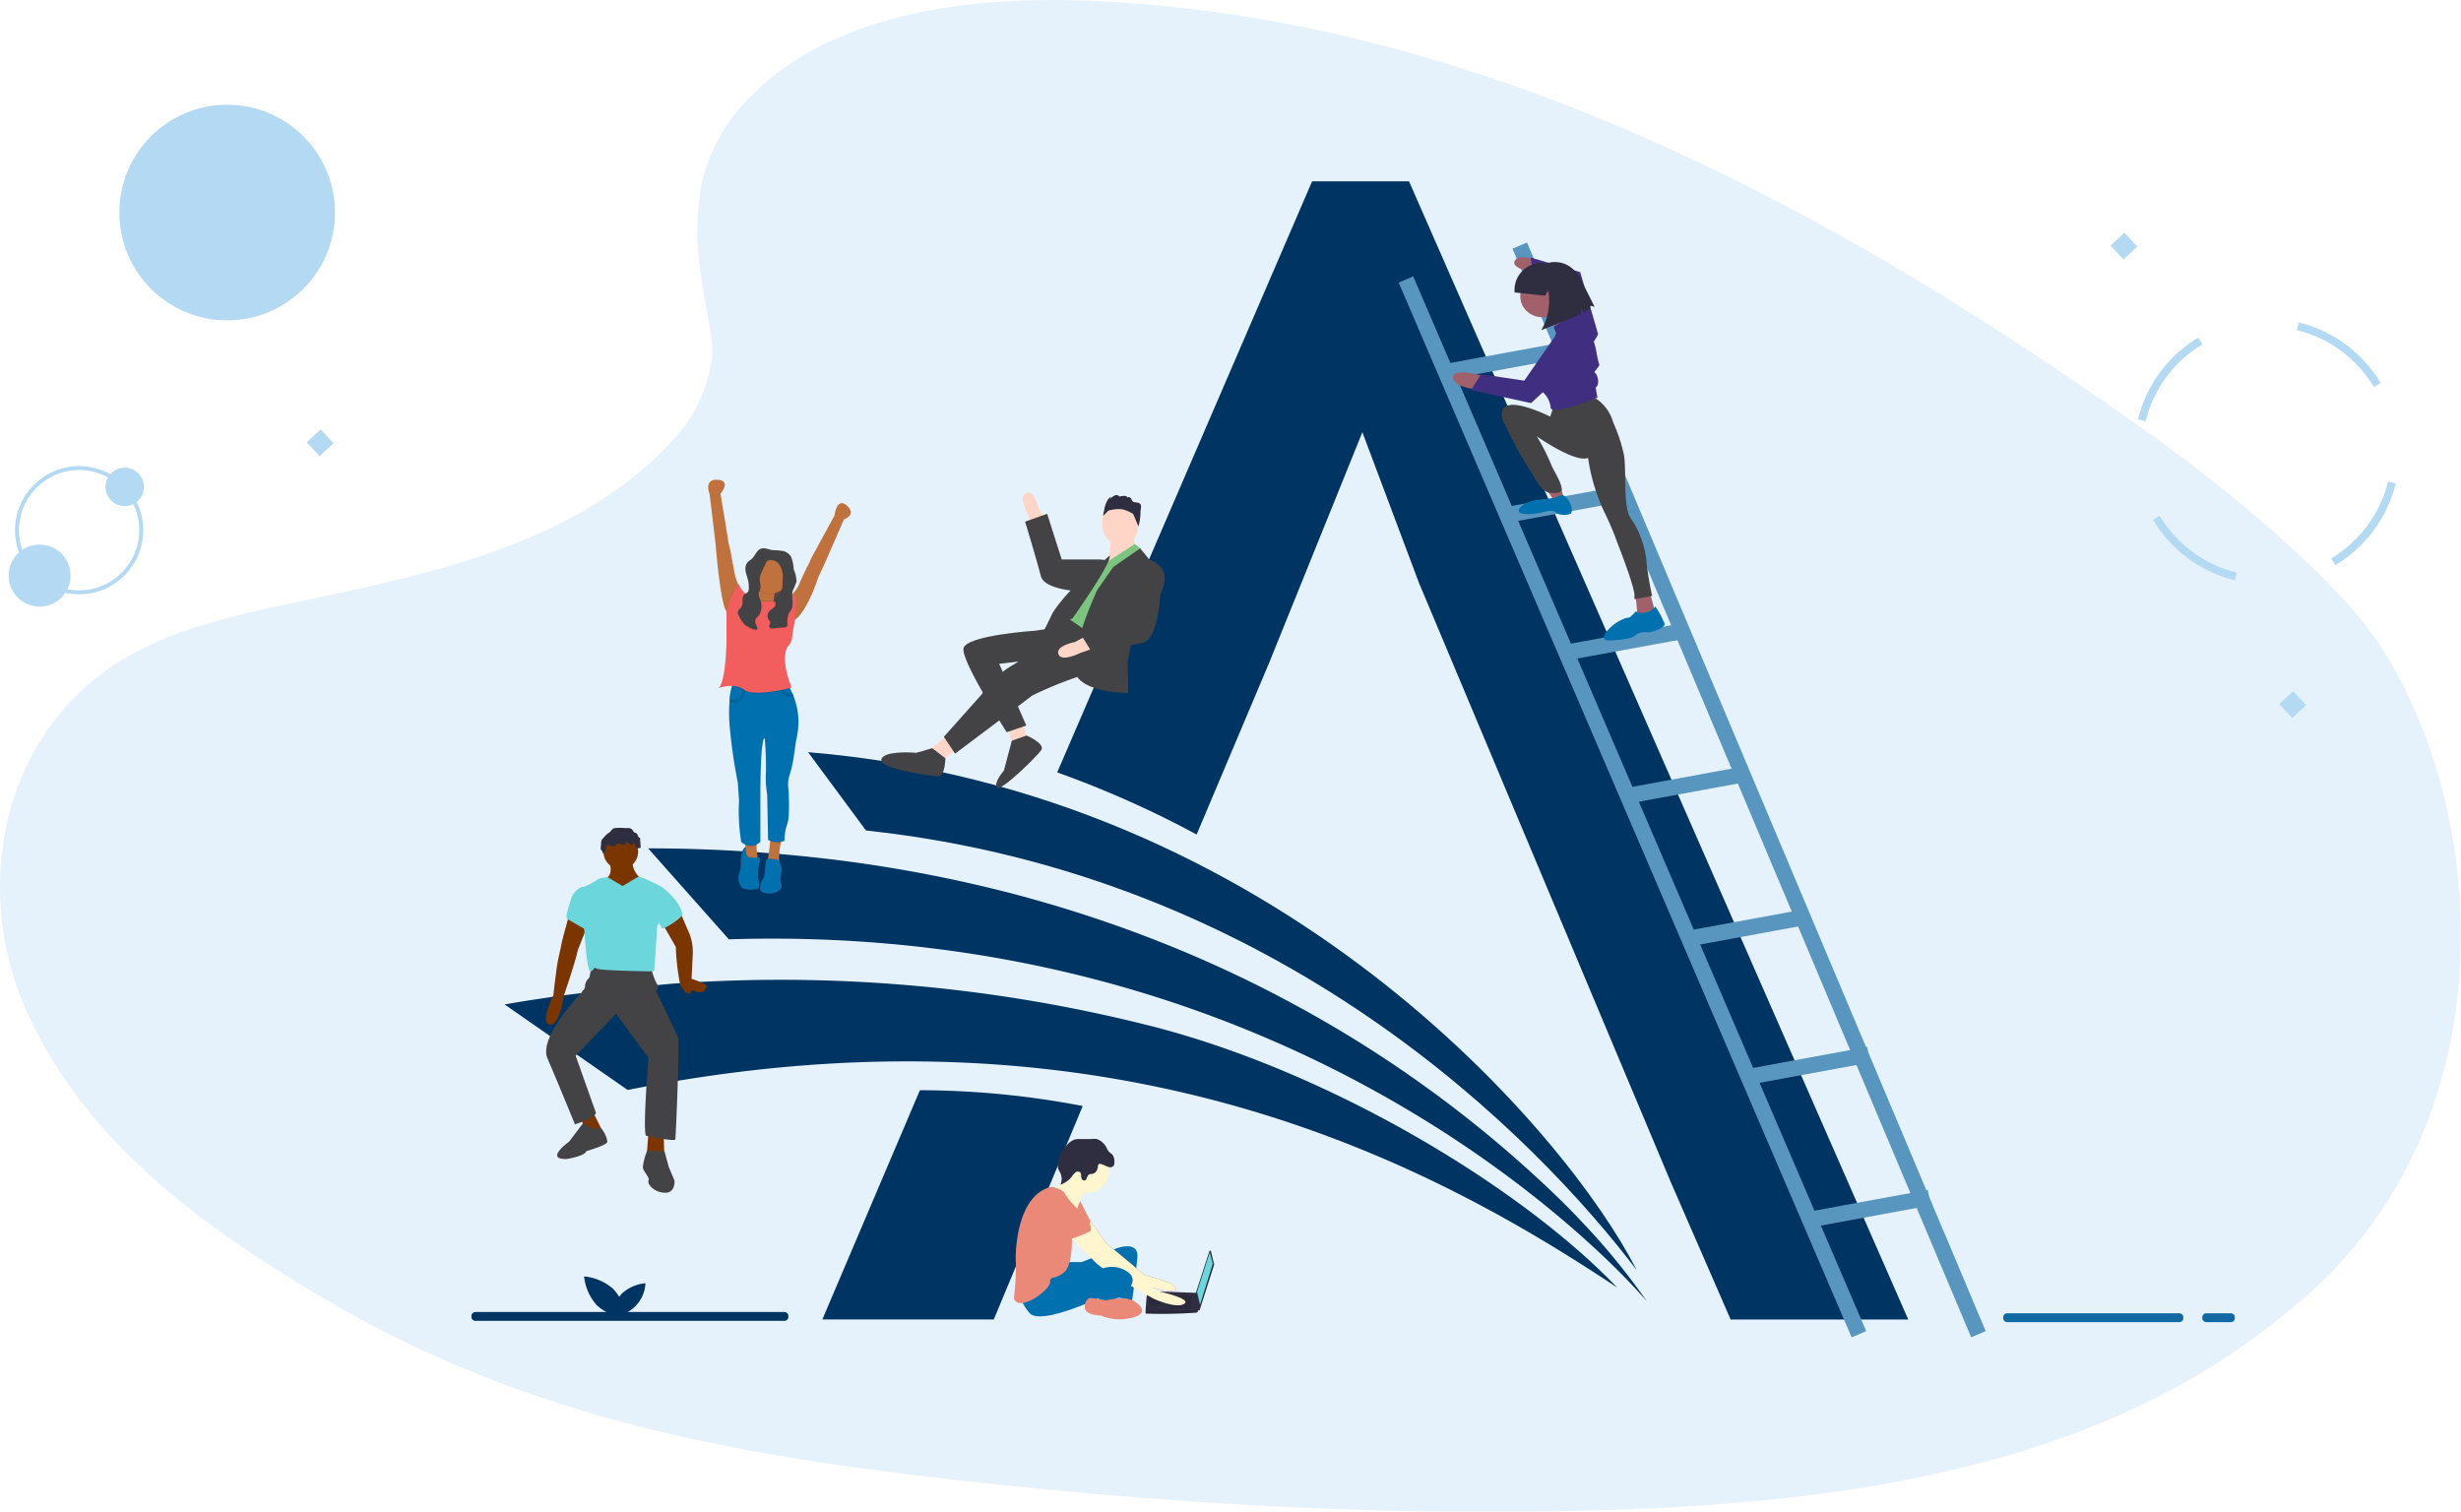
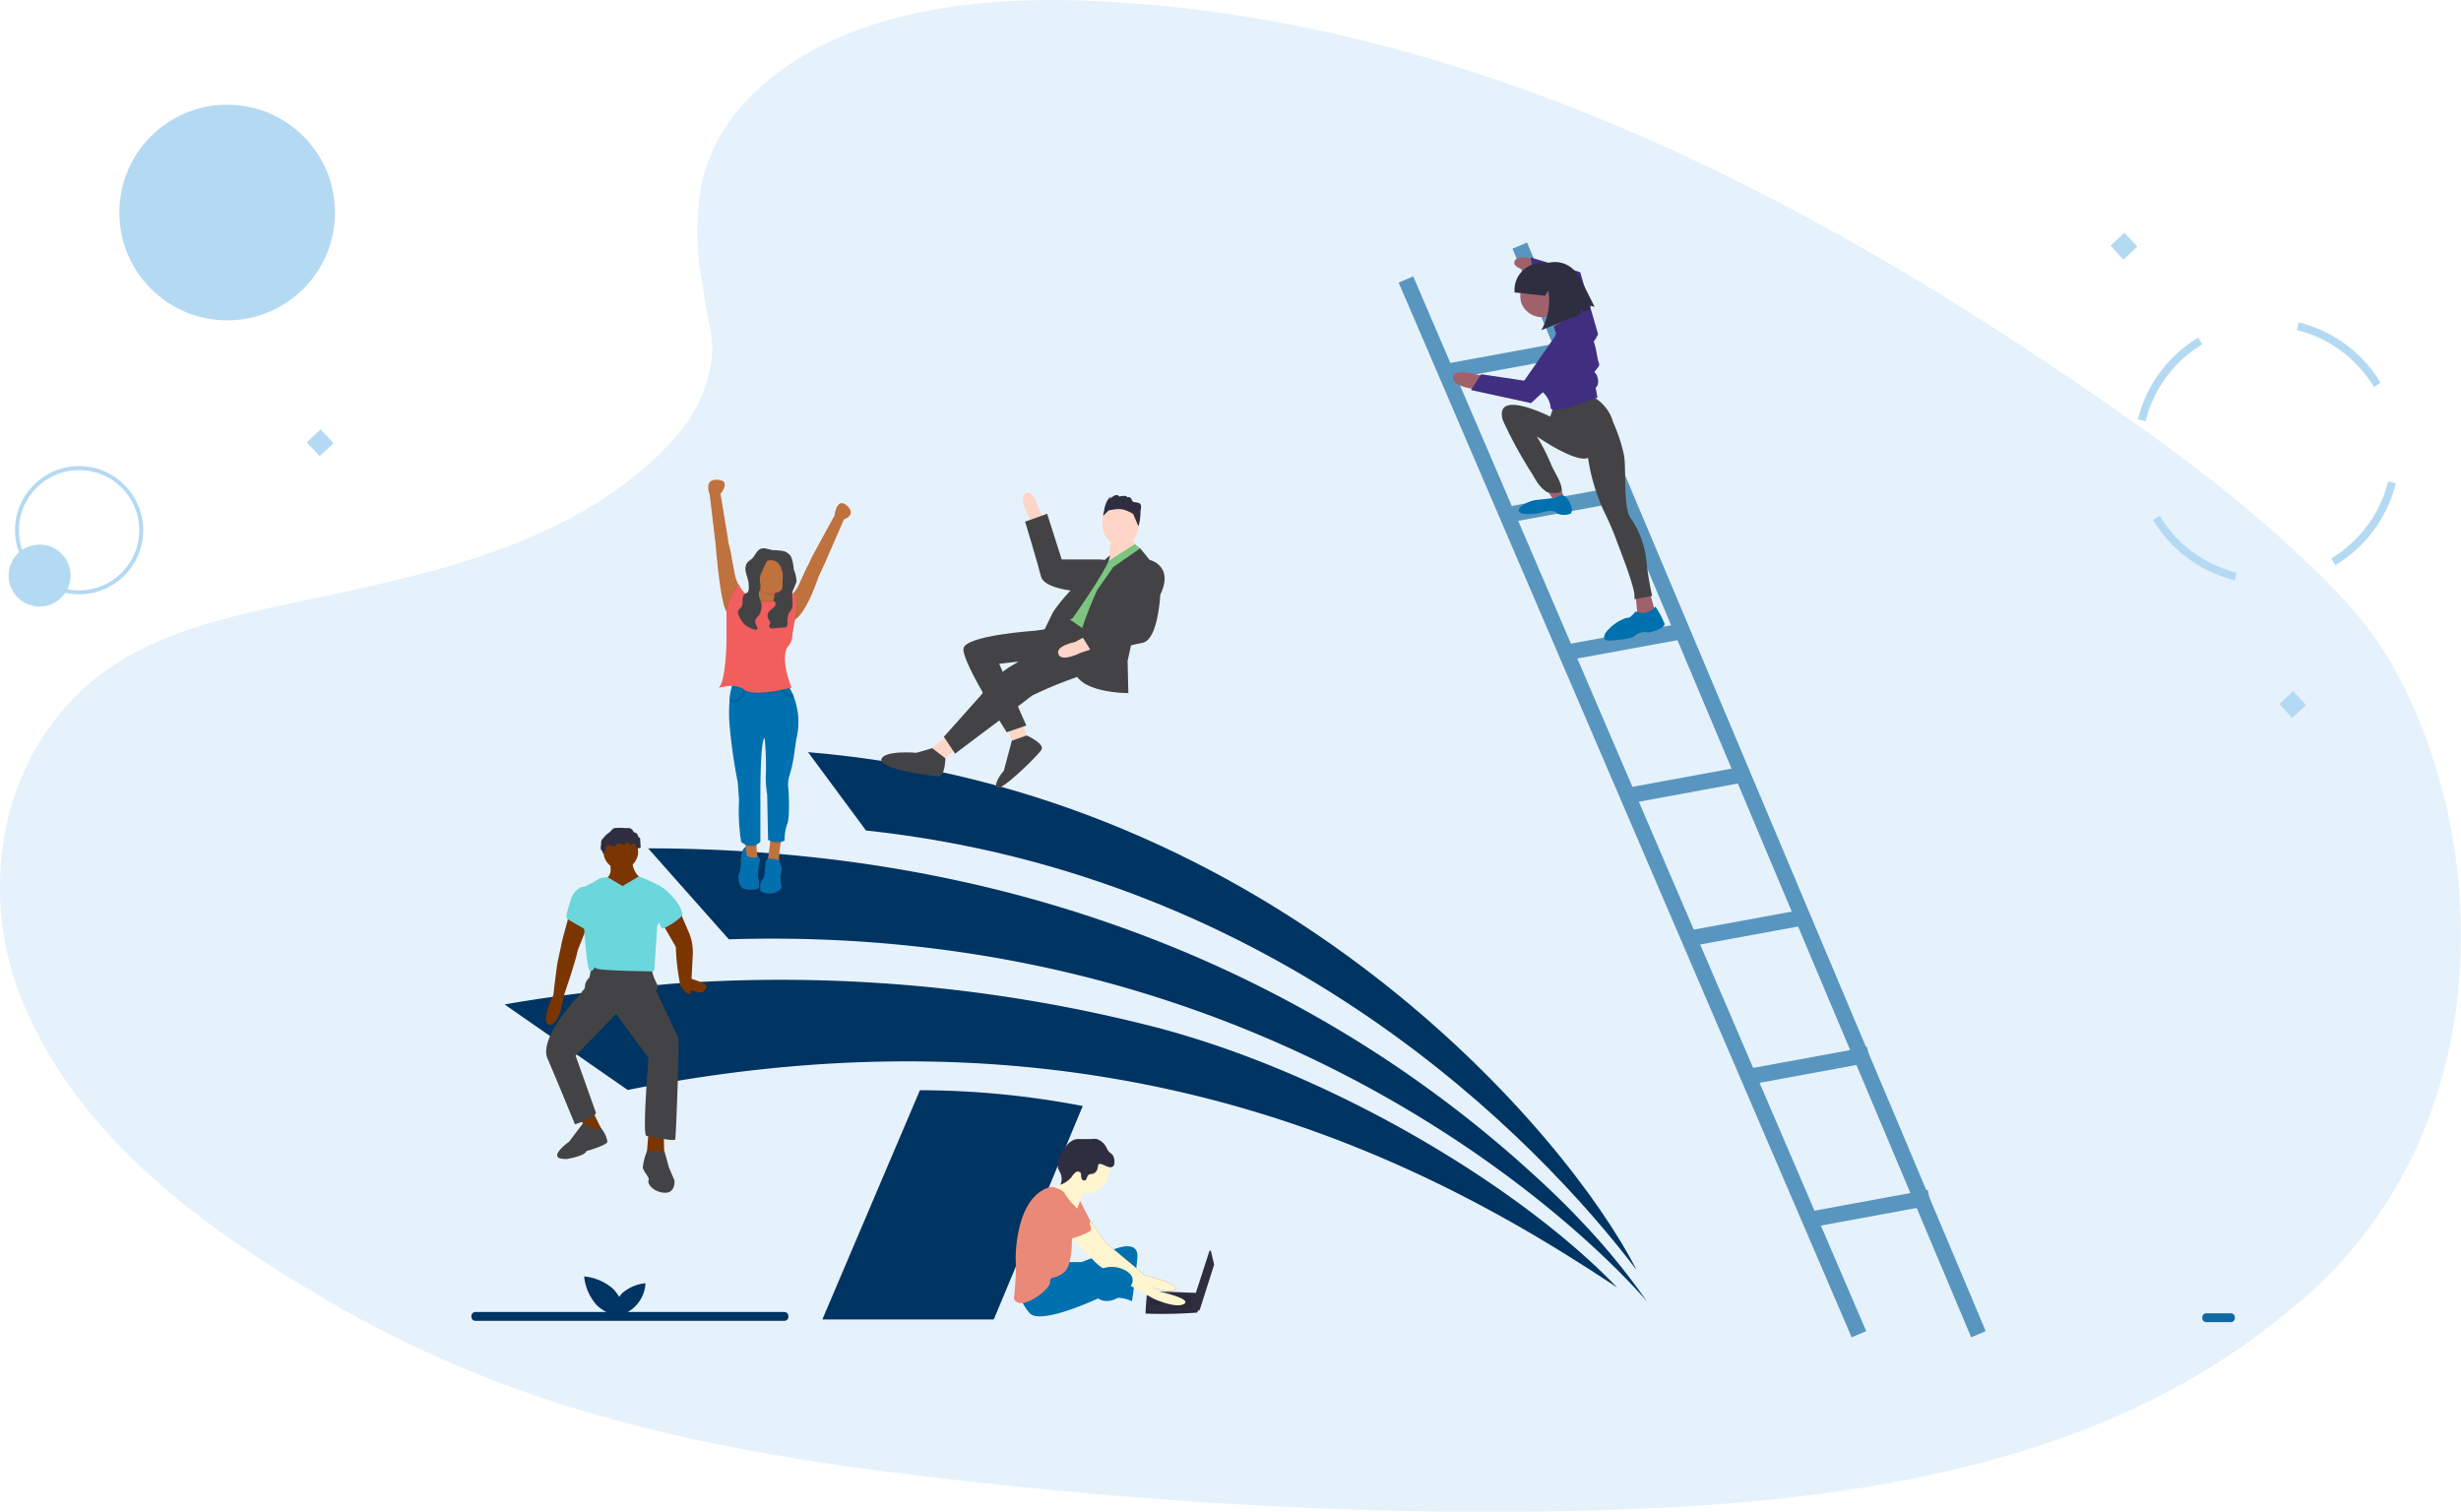
<svg xmlns="http://www.w3.org/2000/svg" viewBox="0 0 311.35 191.25">
  <defs>
    <style>.cls-1{fill:#e6f2fb;}.cls-2{fill:#b4d9f3;}.cls-3{fill:#003462;}.cls-19,.cls-4,.cls-5,.cls-6,.cls-7{fill:none;}.cls-4{stroke:#003462;}.cls-4,.cls-5{stroke-linecap:round;stroke-linejoin:round;}.cls-5{stroke:#1169a3;}.cls-6,.cls-7{stroke:#b4d9f3;}.cls-19,.cls-6,.cls-7{stroke-miterlimit:10;}.cls-6{stroke-dasharray:12.81 12.81;}.cls-7{stroke-width:0.5px;}.cls-8{fill:#ffd5c7;}.cls-9{fill:#434345;}.cls-10{fill:#7bc580;}.cls-11{fill:#2f2e41;}.cls-12{fill:#0070af;}.cls-13{fill:#a0616a;}.cls-14{fill:#fff5cf;}.cls-15{fill:#d0cde1;}.cls-16{fill:#eb8978;}.cls-17{fill:#6bd6db;}.cls-18,.cls-24{isolation:isolate;}.cls-18{opacity:0.1;}.cls-19{stroke:#5896bf;stroke-width:2px;}.cls-20{fill:#402e81;}.cls-21{fill:#7b3500;}.cls-22{fill:#3f3d56;}.cls-23{fill:#774e55;}.cls-24{opacity:0.2;}.cls-25{fill:#5c3d53;}.cls-26{fill:#bf713e;}.cls-27{fill:#f15e5d;}</style>
  </defs>
  <g id="Layer_2" data-name="Layer 2">
    <g id="Layer_1-2" data-name="Layer 1">
      <path class="cls-1" d="M291.65,164.09c-1,.85-2,1.68-3,2.48l-.53.42c-23.05,18.63-54.64,23-83.26,24s-57.55-.68-86.12-4c-27.47-3.19-52.31-8-76.53-22-16-9.27-32.17-20.78-39.41-38.39C-3.41,111.36.57,92.13,16,83.16,21.3,80.07,27.47,78.4,33.69,77l.64-.14,3.16-.67c3.67-.78,7.36-1.55,11-2.41q2.85-.66,5.66-1.42l.77-.21a92.32,92.32,0,0,0,13.24-4.64h0c.46-.2.92-.41,1.36-.63q.43-.19.87-.42a51.35,51.35,0,0,0,13.3-9.25l.88-.92.65-.73a18.51,18.51,0,0,0,4.82-10.09,13,13,0,0,0-.16-3.63c-.43-2.28-.84-4.5-1.15-6.67a34,34,0,0,1,0-11.73,22,22,0,0,1,6.1-11.09c.52-.54,1.09-1.09,1.69-1.63A36,36,0,0,1,106,4.81l1.28-.55c9.55-3.84,21-4.64,31.75-4.11a174.18,174.18,0,0,1,29.74,4.11l2.33.55a207.47,207.47,0,0,1,24.5,7.53c20.79,7.79,40.42,18.59,58.75,30.51l.55.36,2.28,1.49c1.46,1,2.92,1.94,4.36,2.92l1,.66,1.43,1,1.46,1,.19.14,1.24.85c.72.5,1.44,1,2.15,1.51l1.54,1.08.95.68,1.64,1.19.36.27.23.17,0,0c4.42,3.23,8.74,6.58,12.79,10.13l.52.46.06,0L288.45,68c5.29,4.79,10.43,9.69,13.9,15.63C315.25,105.71,316.39,142.45,291.65,164.09Z" />
      <rect class="cls-2" x="267.52" y="29.95" width="2.4" height="2.4" transform="translate(50.96 191.66) rotate(-43.01)" />
      <rect class="cls-2" x="39.31" y="54.82" width="2.4" height="2.4" transform="translate(-27.33 42.69) rotate(-43.01)" />
      <rect class="cls-2" x="288.87" y="87.96" width="2.4" height="2.4" transform="translate(17.13 221.81) rotate(-43.01)" />
      <path class="cls-3" d="M78.71,163.62a5.19,5.19,0,0,0-1.31,2.94,4.42,4.42,0,0,0,4.26-4.21A5.14,5.14,0,0,0,78.71,163.62Z" />
      <path class="cls-3" d="M75.54,165.17a6.37,6.37,0,0,1-1.64-3.68,6.44,6.44,0,0,1,3.7,1.6,6.37,6.37,0,0,1,1.64,3.68A6.42,6.42,0,0,1,75.54,165.17Z" />
      <rect class="cls-4" x="60.14" y="166.49" width="39.1" height="0.12" />
-       <rect class="cls-5" x="253.93" y="166.65" width="21.79" height="0.12" />
      <rect class="cls-5" x="279.12" y="166.65" width="3.12" height="0.12" />
-       <circle class="cls-2" cx="15.78" cy="61.6" r="2.43" />
      <circle class="cls-2" cx="5.01" cy="72.82" r="3.92" />
      <circle class="cls-6" cx="286.79" cy="57.11" r="16.31" transform="translate(162.22 321.67) rotate(-76.05)" />
      <circle class="cls-7" cx="10.01" cy="67.08" r="7.86" />
      <circle class="cls-2" cx="28.74" cy="26.89" r="13.64" />
      <path class="cls-3" d="M116.38,137.93l-12.34,29h21.69l11.25-27A109.76,109.76,0,0,0,116.38,137.93Z" />
-       <path class="cls-3" d="M160.55,83.89l11.81-29.21,7.17,19.09,0,0,31.84,75.77,7.58,17.4h22.47l-63.16-144H166L133.75,97.72a127.7,127.7,0,0,1,17.64,7.86Z" />
      <path class="cls-3" d="M102.23,95.16l7.33,9.91c52.48,5.63,84.86,39,97.5,55.61C198.32,143.5,161.74,100.12,102.23,95.16Z" />
      <path class="cls-3" d="M208.37,164.67c-3.1-3.69-43-48.13-116.16-45.83L82,107.33a194.68,194.68,0,0,1,21.71,1.22,173.72,173.72,0,0,1,23.87,4.38,164.58,164.58,0,0,1,20.64,6.82,155.78,155.78,0,0,1,17.51,8.43,150.49,150.49,0,0,1,14.46,9.2q6,4.31,11.51,9.15c3,2.65,5.94,5.37,8.64,8.28A84.94,84.94,0,0,1,208.37,164.67Z" />
      <path class="cls-3" d="M204.6,162.9c-22.9-15.24-63.19-37.38-125.19-25L63.84,127.08c7.3-1.29,14.36-2,21.14-2.62a190.67,190.67,0,0,1,59.8,5.14C167.65,135.21,192.25,150,204.6,162.9Z" />
      <polygon class="cls-8" points="117.74 94.75 120.9 92.31 121.52 94.25 118.97 96.5 117.74 94.75" />
      <polygon class="cls-8" points="127.46 91.79 128.23 94.73 130.08 93.99 129.32 91.22 127.46 91.79" />
      <path class="cls-8" d="M132,65.38l-.59-1s-.54-2.44-1.6-2,.25,2.76.25,2.76l.48,1.24Z" />
      <path class="cls-9" d="M138.9,70.78l-4.58,0L132.48,65l-2.79,1s1.5,4.93,2,6.9,6.18,2,6.18,2c3.69,1.64,4.33-1.46,4.33-1.46l-.16-1C141.31,70.67,138.9,70.78,138.9,70.78Z" />
      <path class="cls-9" d="M131.85,80.93l-1.44,2.58-4,.47,3.43,7.81-2.48.85s-5.7-8.89-5.47-10.58,9.13-2.27,9.13-2.27l1.63-.25Z" />
      <path class="cls-9" d="M135.54,77.59,131.67,80l-.17,1.27a12.26,12.26,0,0,1-3.59,3,12.14,12.14,0,0,0-3.71,3.58l-4.79,5.37,1.42,2.13,7.53-5.66L130.58,88a49.92,49.92,0,0,1,7.09-2.8c2-.37,1.41-5.31,1.41-5.31Z" />
-       <path class="cls-9" d="M127,97.51s-1.31,1.46-.89,2.12,5.1-3.95,5.63-4.74-1.85-1.84-1.85-1.84l-1.88.66Z" />
+       <path class="cls-9" d="M127,97.51s-1.31,1.46-.89,2.12,5.1-3.95,5.63-4.74-1.85-1.84-1.85-1.84l-1.88.66" />
      <polygon class="cls-8" points="140.54 68.52 140.2 71.35 143.68 69.16 143.13 67.24 140.54 68.52" />
      <path class="cls-10" d="M135.22,78.28l3.69,2.57,4.75-10.27.59-1.21-.67-.54-3.89,2.5C138.18,71.64,135.22,78.28,135.22,78.28Z" />
      <path class="cls-9" d="M138.81,74.65s-2.91,6.22-2.95,9.65,6.89,3.39,6.89,3.39l-.09-4.09,2.81-12.73-1.22-1.5-3.41,2.37Z" />
      <path class="cls-9" d="M142.72,74l-.15,4.58-5.9,1.6.87,2.83s5-1.3,7-1.68,2.25-6.09,2.25-6.09c1.78-3.63-1.29-4.39-1.29-4.39l-1,.13C142.7,71.61,142.72,74,142.72,74Z" />
      <path class="cls-8" d="M137,80.68l-1,.55s-2.47.44-2.1,1.52,2.77-.14,2.77-.14l1.26-.43Z" />
      <path class="cls-9" d="M135.7,78.22l-3.78,1.89,1.3-2.66a21.21,21.21,0,0,1,2.57-3.09l4.58-4.06C140.82,71,135.7,78.22,135.7,78.22Z" />
      <path class="cls-9" d="M117.94,94.66l-2,.58s-4.09-.36-4.44.83,6.29,2.12,7.19,2.15.91-2.29.91-2.29Z" />
      <path class="cls-8" d="M143.76,67.63a2,2,0,0,1-2.87,1.1,2.44,2.44,0,0,1-1.4-2,5.24,5.24,0,0,1,.12-1.81c.59-1.2,1.84-1.15,3-.56A2.42,2.42,0,0,1,143.76,67.63Z" />
      <path class="cls-11" d="M144.33,64.4c.23-1.23-.94-.55-1.13-1.12s-.59-.34-.59-.34c0-.38-1-.12-1-.12-.41-.58-1.19.34-1.19.34l.15-.31c-.63.25-.86,1.57-.86,1.57.13.44,1.08-.12,2.14,0s2.22,1.15,2.34,1S144.11,65.63,144.33,64.4Z" />
      <path class="cls-11" d="M139.56,65.26a4.23,4.23,0,0,1,.52-1.63c.37-.47,1.4.47,1.4.47l-.12,0c-.86.07-1,.41-1.42.79Z" />
      <path class="cls-11" d="M144.27,64.82a5.6,5.6,0,0,1-.24,1.77s-.46-1.07-.66-1.56-.07-.15-.12-.31C143.14,64.36,144.27,64.82,144.27,64.82Z" />
      <path class="cls-12" d="M135.09,159.68h1.74L141.1,158s3-1.24,2.79,1.12-.68,5.51-.68,5.51a4.53,4.53,0,0,0-2.11-.44c-.74.19-.25-3.77-.25-3.77s-6.07,2.91-6.62,2.53-.68-3-.68-3Z" />
      <path class="cls-13" d="M137.83,154.25l2.09,3,4.9,4.08s4.52,1.06,3.9,1.8-4.4-.74-4.4-.74-5.63-4.09-5.82-4.4-2.23-3.22-2.23-3.22Z" />
      <path class="cls-14" d="M137.83,154.25l2.09,3,4.9,4.08s4.52,1.06,3.9,1.8-4.4-.74-4.4-.74-5.63-4.09-5.82-4.4-2.23-3.22-2.23-3.22Z" />
      <path class="cls-15" d="M136.58,151.82l1.36,2.66s-.31,1.3-.8,1.42-2.6-1.61-2.6-1.61Z" />
      <path class="cls-16" d="M136.58,151.82l1.36,2.66s-.31,1.3-.8,1.42-2.6-1.61-2.6-1.61Z" />
      <path class="cls-11" d="M153.2,158.3l.4,1.66a.06.06,0,0,1,0,.06l-1.82,5.71a.1.1,0,0,1-.13.06.08.08,0,0,1-.07-.08l-.26-2.23a.06.06,0,0,1,0,0L153,158.3a.1.1,0,0,1,.13-.07A.1.1,0,0,1,153.2,158.3Z" />
-       <polygon class="cls-17" points="153.05 158.44 153.43 159.87 151.82 165.07 151.44 163.46 153.05 158.44" />
      <path class="cls-11" d="M144.94,166.19a58.76,58.76,0,0,0,6.5-.13,1.23,1.23,0,0,0,.14-.25c.06-.12.11-.24.11-.24l-.25-2-6.31-.22s-.16,1.7-.19,2.47A2.17,2.17,0,0,0,144.94,166.19Z" />
      <polygon class="cls-18" points="150.64 163.83 150.76 165.57 147.98 165.57 147.98 163.83 150.64 163.83" />
      <polygon class="cls-18" points="147.05 164.39 147.06 164.39 146.99 165.13 145.44 165.13 145.44 164.39 147.05 164.39" />
      <path class="cls-18" d="M144.94,166.19a58.76,58.76,0,0,0,6.5-.13,1.23,1.23,0,0,0,.14-.25h-6.64A2.17,2.17,0,0,0,144.94,166.19Z" />
      <circle class="cls-14" cx="137.51" cy="148.16" r="2.79" />
      <path class="cls-14" d="M137.32,150.64a12.18,12.18,0,0,0-1.11,2.48c-.19.86-2.79-1.74-2.79-1.74l-.34-.89s2.45-1.15,2.26-2.08S137.32,150.64,137.32,150.64Z" />
      <path class="cls-14" d="M137.82,155.47l2.54,3.35,6.07,4.52s4.39.93,3.4,1.61-3.84-.62-3.84-.62-6.13-3.29-7.43-4.65-3.71-3.65-3.71-3.65Z" />
      <path class="cls-12" d="M134.41,160.67l.75,1.18,4.43-1.4a3.54,3.54,0,0,1,2.91.35c.77.49,1.26,1.27.15,2.41-2.23,2.29-3.72,1.06-3.72,1.06s-7.49,3.53-8.73,1.79a6,6,0,0,1-1.3-2.6S133.67,160.49,134.41,160.67Z" />
-       <path class="cls-16" d="M143.7,164.76s2,1.3-.37,1.92a6.24,6.24,0,0,1-4.09-.25s-2,0-2-1.05.68-1.18.68-1.18l2.11.31S142.53,163.83,143.7,164.76Z" />
      <path class="cls-11" d="M139.8,147.46a1.76,1.76,0,0,0,.58.21.53.53,0,0,0,.54-.23.72.72,0,0,0,.06-.33,1.48,1.48,0,0,0-.23-1c-.14-.17-.34-.27-.48-.43a2,2,0,0,1-.24-.4,2.19,2.19,0,0,0-1.26-1.17,2.52,2.52,0,0,0-.73,0l-1.43,0a2.28,2.28,0,0,0-.69.07,2.52,2.52,0,0,0-1.1.9,5.82,5.82,0,0,0-.63.87,3,3,0,0,0-.37,1.5,1.75,1.75,0,0,0,.05.4,3.54,3.54,0,0,0,.16.34,1.81,1.81,0,0,1,.13,1.7,3.36,3.36,0,0,0,1.39-.95,2.43,2.43,0,0,1,.48-.58.48.48,0,0,1,.67,0,.59.59,0,0,1,.07.29,1.31,1.31,0,0,0,.08.48.37.37,0,0,0,.39.22c.27-.08.24-.49.45-.68s.4-.12.61-.18a.91.91,0,0,0,.51-.51c.08-.17.08-.62.22-.71S139.63,147.39,139.8,147.46Z" />
      <path class="cls-16" d="M132.86,150.19a.81.81,0,0,1,.38,0c.4.11,1.29.39,1.48.82a7,7,0,0,0,1.12,1.43s1.17,1.17.93,2a5.55,5.55,0,0,1-1.18,1.73s.25,3.84-1,4.83-1.74.31-1.74,1.24-3.83,3.84-4.58,2.05a35.76,35.76,0,0,0,.25-4.53C128.41,158.58,128.59,151.35,132.86,150.19Z" />
      <path class="cls-16" d="M134.85,151.76s3.77,2.78,3.09,4a12.73,12.73,0,0,1-2.78,1.05c-.5-.06-2.42-2.23-2.91-2.41S131.5,150.83,134.85,151.76Z" />
      <line class="cls-19" x1="177.87" y1="35.36" x2="235.18" y2="168.8" />
      <line class="cls-19" x1="192.27" y1="31.07" x2="250.3" y2="168.8" />
      <line class="cls-19" x1="183.08" y1="47.01" x2="198.09" y2="44.25" />
      <line class="cls-19" x1="191.13" y1="65.05" x2="206.15" y2="62.3" />
      <line class="cls-19" x1="198.27" y1="82.53" x2="213.29" y2="79.78" />
      <line class="cls-19" x1="206.06" y1="100.65" x2="221.08" y2="97.89" />
      <line class="cls-19" x1="213.72" y1="118.73" x2="228.74" y2="115.97" />
      <line class="cls-19" x1="221.39" y1="136.2" x2="236.4" y2="133.44" />
      <line class="cls-19" x1="229.05" y1="154.28" x2="244.07" y2="151.52" />
      <path class="cls-13" d="M195.64,33.44s-3.33-1.69-4-.45,3.73,1.69,3.73,1.69Z" />
      <path class="cls-20" d="M202.18,42.28l-2.26-7.85-6.27-1.85.3,1.89,4.19,1.82.56,6.52C200.41,46.27,202.18,42.28,202.18,42.28Z" />
      <path class="cls-13" d="M189,48s-5.25-1.87-5.18-.23,4.83,1.61,4.83,1.61Z" />
      <polygon class="cls-13" points="195.66 61.9 197.25 64.33 198.26 64.31 197.53 61.92 195.66 61.9" />
      <polygon class="cls-13" points="206.67 72.72 207.21 78.29 209.66 78.4 208.74 74.99 206.67 72.72" />
      <path class="cls-9" d="M195.93,62.33s1.73.25,1.66-.43c-.11-1.06-1-2.24-1.39-3.23a25.06,25.06,0,0,0-1.77-3.46s4.86,3.4,6.48,2.72a24.35,24.35,0,0,0,2,6.73,37.68,37.68,0,0,1,1.77,4.17s2.23,5.66,2.1,6.6v.38l2.24-.42a38.56,38.56,0,0,1-.72-4.37,11.6,11.6,0,0,0-2-5.47c-1-1.43-.51-6.15-.85-8a20.55,20.55,0,0,0-1.37-4.14,5.26,5.26,0,0,0-2.2-3l-5.32,1-.44,1.3s-7.14-3.63-6,.44a53.89,53.89,0,0,0,3,5.65c.34.6.75,1.16,1.08,1.77S195.31,62.17,195.93,62.33Z" />
      <ellipse class="cls-13" cx="195.2" cy="37.42" rx="2.87" ry="2.7" transform="translate(-3.55 36.07) rotate(-10.46)" />
      <path class="cls-13" d="M195.71,39.27a14.67,14.67,0,0,1,1.3,2.66c0,.46,2.34-1.35,2.34-1.35s-1.45-2.17-1.26-2.89Z" />
      <path class="cls-20" d="M199.11,39.79l-2.55,1.54.32.86s-.18.33-.08.47-.88.92-.68,1.12-.74,1.28-.62,1.48-2.22,2-.33,4.34a3.08,3.08,0,0,1,1,1.84s0,.07,0,.11c0,1.14,5.93-1.25,5.93-1.25l-.23-1.25s.5-.32.25-1.27-.65-.41-.19-1,.46-.55.3-1c-.06-.17-.18-.8-.31-1.5a6.58,6.58,0,0,0-2.21-3.83h0Z" />
      <path class="cls-20" d="M197,42.16l-4.16,6-5.45-.81-1.29,2L193.7,51l6.71-6.18S200.72,39.87,197,42.16Z" />
      <path class="cls-12" d="M197.74,62.66a.32.32,0,0,0-.14,0,2,2,0,0,0-.82.32s-.92.13-2.31.26c-1.88.18-4.08,2.18-.13,1.74.77-.09,2.15-.72,2.68,0a2.3,2.3,0,0,0,1.71,0C199.17,64.37,198.4,62.92,197.74,62.66Z" />
      <path class="cls-12" d="M206.94,77.35a5.27,5.27,0,0,1-.75.75,4,4,0,0,1-.48.09,5.51,5.51,0,0,0-2.33,1.57c-.46.48-.8,1.32.27,1.28,0,0,2.65-.11,3.13-.58A2,2,0,0,1,208.4,80c.27.1,2.3-.5,2.19-1.09a10.91,10.91,0,0,0-1.17-2.18A2,2,0,0,1,206.94,77.35Z" />
      <path class="cls-11" d="M191.62,37a3.41,3.41,0,0,1,4-3.67s2.78-1.08,4.43,2.12l1.69,3.37-.52-.14-.12.49-.72.33L200,39v.77l-5,2a7.54,7.54,0,0,0,.88-5l-.42.64Z" />
      <path class="cls-21" d="M85.53,114.2l1.72,4a6.55,6.55,0,0,1,.38,2.83l-.14,2.8s2.08.66,1.93,1c-.26.54-.46,1-1.68.53-.75-.29.22.73-1,.21l-.66-.87a28.36,28.36,0,0,1-.58-4.9l-2.34-4.07Z" />
      <path class="cls-22" d="M73.54,140.1l-.25.46-.16-.08c.09-.15.17-.31.25-.46Z" />
      <circle class="cls-21" cx="78.54" cy="107.77" r="2.19" />
      <path class="cls-21" d="M77,108.82s.73,1.64-.27,2.28,1.64,3.29,1.64,3.29l2.92-3.11A2.87,2.87,0,0,1,80,108.63Z" />
      <path class="cls-21" d="M72,115.76l-.72,2.63c-.15.55-.27,1.09-.37,1.65-.17.87-.34,1.34-.5,2.55-.27,2-.4,3.31-.4,3.31s-1.76,3.56-.48,3.74,1.83-3.74,1.83-3.74,1.51-4.4,1.73-5.67l1.19-3Z" />
      <polygon class="cls-21" points="73.38 141.24 74.29 143.62 76.3 143.25 75.02 140.69 73.38 141.24" />
      <polygon class="cls-21" points="82.05 143.16 81.78 146.63 84.06 146.63 83.97 143.62 82.05 143.16" />
      <path class="cls-9" d="M74.84,122.33l-.28,1.37a1.55,1.55,0,0,0-.54.92.93.93,0,0,1-.19.64s-.09,0-.18.18a1.27,1.27,0,0,1-.18.27s-5.39,5.48-4.2,8.22,3.47,8.32,3.47,8.32,2.65-.83,2.65-1.47l-2.56-7.21,5.11-5.3,4.11,5.57s-.82,9.78-.27,9.87,3.56.73,3.65.45.55-12.42.37-12.87S83,125.35,83,125.35s.45-.55.18-.73a7.57,7.57,0,0,1-.73-1.92S75.29,121.51,74.84,122.33Z" />
      <path class="cls-17" d="M78.77,112.1,76.92,111s-1.08,0-1.35.31a13.15,13.15,0,0,1-1.92,1s.37,11,1.1,10.59.18-.64.73-.36,7,.36,7.12.36.18-.18.18-.18l.37-5.57s2.11-3.29,1.32-4.27-3.65-2-3.65-2Z" />
      <path class="cls-17" d="M74.38,112.2h-.73a2.43,2.43,0,0,0-1.46,1.73c-.46,1.46-.64,2.1-.46,2.28s2.65,1.56,2.65,1.56Z" />
      <path class="cls-17" d="M81.67,113.52,83.34,112s2.5,1.48,3,3.62c.11.48-2.53,2.09-2.61,1.83S81.67,113.52,81.67,113.52Z" />
      <path class="cls-9" d="M74.47,142.43l-.74-.28L72,144.44s-3.2,2.28-.28,2.19c0,0,2.29-.36,2.47-1,0,0,2.65-.74,2.65-1.19a3.29,3.29,0,0,0-.81-1.71C75.84,142.7,75,143.07,74.47,142.43Z" />
      <path class="cls-9" d="M84.06,145.63s-2.22,0-2.2,0a7.62,7.62,0,0,0-.54,2.08c.09.54.92,1.28.73,1.64s.55,1.46,2,1.55,1.28-1.55,1.28-1.55l-.73-1.73Z" />
      <path class="cls-11" d="M77.19,105.23c-.11.09-.22.18-.34.26a2.65,2.65,0,0,0-.41.41l-.14.16a.75.75,0,0,0-.25.47c0,.07,0,.13,0,.2,0,.26-.13.55,0,.78a1.24,1.24,0,0,0,.14.18.46.46,0,0,1,.06.28.34.34,0,0,0,.31-.26,2.83,2.83,0,0,0,.06-.42.44.44,0,0,1,.21-.35c.27-.14.59.21.88.13s.31-.32.52-.36a.76.76,0,0,1,.43.12c.14.06.33.09.43,0s.07-.2.15-.26.24,0,.31.12.17.2.29.2.28-.22.43-.17.1.34.2.48.27.12.42.1a.15.15,0,0,0,.16-.2l-.06-.84a.33.33,0,0,0,0-.17c0-.08-.13-.12-.2-.19s-.12-.38-.28-.48-.2-.06-.28-.11-.14-.21-.22-.31a.64.64,0,0,0-.47-.24c-.18,0-.37,0-.55,0a5.9,5.9,0,0,0-1.11,0C77.55,104.74,77.41,105,77.19,105.23Z" />
      <rect class="cls-23" x="95.63" y="72.37" width="3.72" height="5.45" />
      <rect class="cls-24" x="95.63" y="72.37" width="3.72" height="5.45" />
      <path class="cls-25" d="M94.47,107.13s-.65-.06-.75,1.83a3.42,3.42,0,0,1-.17,1.51c-.27.49-.1,1.89.71,2a4.09,4.09,0,0,0,1.56,0s.38,0,.11-1.35l-.54-3.93Z" />
      <path class="cls-12" d="M94.47,107.13s-.65-.06-.75,1.83a3.42,3.42,0,0,1-.17,1.51c-.27.49-.1,1.89.71,2a4.09,4.09,0,0,0,1.56,0s.38,0,.11-1.35l-.54-3.93Z" />
      <path class="cls-26" d="M97.86,76A3.72,3.72,0,0,0,98,77.26l-1.41.37s-2.31.33-1.4-.59a2.41,2.41,0,0,0,.54-1.44,6.66,6.66,0,0,0,0-1.18,10,10,0,0,0-.09-1.1s3.39-1.19,2.64.75A5.82,5.82,0,0,0,98,75.15,6.07,6.07,0,0,0,97.86,76Z" />
      <path class="cls-18" d="M98.3,74.07A5.82,5.82,0,0,0,98,75.15a2.32,2.32,0,0,1-2.23-.73,10,10,0,0,0-.09-1.1S99.05,72.13,98.3,74.07Z" />
      <circle class="cls-26" cx="97.49" cy="72.78" r="2.32" />
      <path class="cls-26" d="M93.39,73.91v.7l-1.18,3.07-.33-.32,0-.06c-.78-1.11-1.35-8.51-1.35-8.51l-.75-6.26s-.81-1.94,1-1.83.37,1.77.37,1.77,1,5.89,1,6.15c.11.43.29,1.18.29,1.18s.22,1.27.47,2.57A6,6,0,0,0,93.39,73.91Z" />
      <path class="cls-26" d="M106.77,65.71l-2.48,5.69L103.54,73s-1.35,4.23-2.9,5.36a1.22,1.22,0,0,1-.29.17L100,75.9l.3-.75,0-.06a3.53,3.53,0,0,0,.8-1.18c.33-.76.95-2.08.95-2.08a5.35,5.35,0,0,0,.46-.94c.12-.3,3.07-5.67,3.07-5.67s.27-2.42,1.57-1.24S106.77,65.71,106.77,65.71Z" />
      <path class="cls-26" d="M95.93,108.74s-1.84.76-1.62.06a5.6,5.6,0,0,0,0-1.79c0-.37-.08-.64-.08-.64l1.57.17a1.5,1.5,0,0,0-.09.43A7.49,7.49,0,0,0,95.93,108.74Z" />
      <path class="cls-26" d="M98.78,106.65a11.08,11.08,0,0,0-.21,2.69s-1.67.21-1.51-.22a23.37,23.37,0,0,0,.37-2.64c0-.38.06-.65.06-.65l1.51.33A1.45,1.45,0,0,0,98.78,106.65Z" />
      <path class="cls-18" d="M94.25,106.37l1.57.16a1.65,1.65,0,0,0-.09.43,1.58,1.58,0,0,1-1.39.05C94.3,106.64,94.25,106.37,94.25,106.37Z" />
      <path class="cls-18" d="M99,106.16a1.37,1.37,0,0,0-.22.49,3,3,0,0,1-1.35-.17c0-.38.06-.65.06-.65Z" />
      <path class="cls-12" d="M100.73,93.59l-.32,2.23a16.39,16.39,0,0,1-.59,2.49,4,4,0,0,0-.06,1.64s.21,3.46-.17,4.32a5.77,5.77,0,0,0-.32,2.1,2.63,2.63,0,0,1-2.1-.11l-.11-5.71a13.26,13.26,0,0,1-.16-2.91,37.37,37.37,0,0,0-.16-4.26c-.6.16-.54,8-.54,8v5.13a1.74,1.74,0,0,1-2.43,0,24.48,24.48,0,0,1-.27-5.24L93.34,99a67.13,67.13,0,0,1-1-6.85,19.07,19.07,0,0,1-.05-3.38c0-.12,0-.24,0-.35a8.55,8.55,0,0,1,.28-1.51,3,3,0,0,1,.16-.48l5.79.27.35,0,.82,0,.25.41q.17.3.3.6a2.63,2.63,0,0,1,.15.35A9.06,9.06,0,0,1,100.73,93.59Z" />
      <path class="cls-18" d="M94.36,87s-.25,2.54-2,1.8c0-.12,0-.24,0-.35.42.11,1.58.27,1.62-1.45Z" />
      <path class="cls-18" d="M100.46,88.1c-1.24.44-1.7-.74-1.86-1.41h.34a1.11,1.11,0,0,0,1.38,1C100.37,87.87,100.42,88,100.46,88.1Z" />
      <path class="cls-12" d="M95,108.46c-.27,0-.69-.2-.56-.73,0,0-.51-.17-.46,1.93a6.24,6.24,0,0,1-.16,1.24c-.11.22,0,1.51,1.13,1.4,0,0,.81.27,1-.16a11,11,0,0,1,.1-2.91.77.77,0,0,0-.1-.86,1.22,1.22,0,0,1-.66.15A1.65,1.65,0,0,0,95,108.46Z" />
      <path class="cls-25" d="M96.3,112s-.54.92.71,1a2,2,0,0,0,1.77-.54.89.89,0,0,0,0-.75,3.15,3.15,0,0,1,.06-1.35s.16-1-.22-.81A32.26,32.26,0,0,0,96.3,112Z" />
      <path class="cls-12" d="M96.3,112s-.54.92.71,1a2,2,0,0,0,1.77-.54.89.89,0,0,0,0-.75,3.15,3.15,0,0,1,.06-1.35s.16-1-.22-.81A32.26,32.26,0,0,0,96.3,112Z" />
      <path class="cls-12" d="M97.71,108.69s-.65-.27-.81.27-.06,1.89-.38,2.26-.75,1.41.54,1.35,1.57-.48,1.57-.48a7.09,7.09,0,0,1,.1-1.73,1.72,1.72,0,0,0,0-1S98.78,108.63,97.71,108.69Z" />
      <path class="cls-18" d="M98,77.25l-1.41.38s-2.31.32-1.4-.6a2.37,2.37,0,0,0,.54-1.43c.37.57.81.41.81.41l1.34,0h0A3.67,3.67,0,0,0,98,77.25Z" />
      <path class="cls-18" d="M100.64,78.33a1.64,1.64,0,0,1-.29.16L100,75.9l.29-.75.08-.06C101.07,75.29,100.72,77.77,100.64,78.33Z" />
      <path class="cls-18" d="M93.39,73.91v.7l-1.18,3.07-.33-.32,0-.06A7.9,7.9,0,0,1,93.39,73.91Z" />
      <path class="cls-18" d="M100,87.15c-.76.19-4.69,1.12-5.86.24a2.63,2.63,0,0,0-1.51-.49,2.46,2.46,0,0,1,.16-.48l5.79.27h.35l.82,0Z" />
      <path class="cls-27" d="M97.86,76.09c.74.35,2.49-1,2.49-1,.75.21.21,3.34.21,3.34l0,.13a21.31,21.31,0,0,0-.36,2.24,2.24,2.24,0,0,1-.59,1.08c-.91,1.73.54,5.12.54,5.12s-4.69,1.24-6,.27-3.24-.21-3.24-.21c.92-.81,1-5.83,1-5.83V77.36a7.82,7.82,0,0,1,1.57-3.45,2.71,2.71,0,0,0,2.25,1.78c.37.6.82.43.82.43Z" />
      <path class="cls-18" d="M96.89,69.51a1.32,1.32,0,0,0-.56,0c-.59.16-.77.9-1.23,1.31-.16.15-.36.25-.51.41a1.36,1.36,0,0,0-.26,1.1c.06.38.21.75.3,1.13a3.74,3.74,0,0,1,.1,1.15.61.61,0,0,1-.1.37c-.1.15-.3.2-.44.32-.43.37-.08,1.13-.39,1.6-.14.2-.39.34-.44.58a.72.72,0,0,0,.12.49,3.51,3.51,0,0,0,.74,1.14,3.57,3.57,0,0,0,1.17.62c.13,0,.29.08.39,0s0-.31-.06-.46a.94.94,0,0,1-.15-.74c.07-.25.32-.42.48-.63a2.18,2.18,0,0,0,.08-2,1.62,1.62,0,0,1-.12-.86c0-.12.1-.23.14-.35.18-.52-.12-1.1,0-1.65a2.55,2.55,0,0,1,.23-.62l.47-1a1.15,1.15,0,0,1,.21-.33.72.72,0,0,1,.52-.16,1.41,1.41,0,0,1,1,.46A2.8,2.8,0,0,1,99,73.55l0,.54a2,2,0,0,1-.32,1.12c-.19.23-.5.39-.58.69s.06.52,0,.78-.57.51-.81.82a.81.81,0,0,0-.06.94c.09.15.24.3.22.47s-.14.26-.14.4a.3.3,0,0,0,.23.27.78.78,0,0,0,.37,0l1.34-.12a.5.5,0,0,0,.24-.06.47.47,0,0,0,.14-.31c0-.48-.08-1,.16-1.41a3.18,3.18,0,0,1,.27-.37c.45-.72,0-1.69.24-2.5a12.07,12.07,0,0,0,.47-1.12,4.27,4.27,0,0,0-.29-1.56,4.77,4.77,0,0,0-.34-1.61,1.66,1.66,0,0,0-1-.68,8.32,8.32,0,0,0-1.12-.1C97.57,69.72,97.23,69.56,96.89,69.51Z" />
      <path class="cls-9" d="M96.89,69.4a1.32,1.32,0,0,0-.56,0c-.59.16-.77.9-1.23,1.31-.16.15-.36.25-.51.41a1.37,1.37,0,0,0-.26,1.1c.06.38.21.75.3,1.13a3.78,3.78,0,0,1,.1,1.16.58.58,0,0,1-.1.36c-.1.15-.3.2-.44.32-.43.37-.08,1.13-.39,1.6-.14.21-.39.34-.44.58a.76.76,0,0,0,.12.5A3.46,3.46,0,0,0,94.22,79a3.57,3.57,0,0,0,1.17.62c.13,0,.29.09.39,0s0-.31-.06-.45a1,1,0,0,1-.15-.75c.07-.25.32-.42.48-.63a2.18,2.18,0,0,0,.08-2,1.6,1.6,0,0,1-.12-.86,3.45,3.45,0,0,1,.14-.34c.18-.53-.12-1.11,0-1.66a2.55,2.55,0,0,1,.23-.62l.47-1A1.15,1.15,0,0,1,97,71a.77.77,0,0,1,.52-.16,1.45,1.45,0,0,1,1,.46A2.81,2.81,0,0,1,99,73.44l0,.55a2,2,0,0,1-.32,1.11c-.19.23-.5.39-.58.69s.06.52,0,.78-.57.51-.81.82a.81.81,0,0,0-.06.94c.09.15.24.3.22.48s-.14.25-.14.39a.32.32,0,0,0,.23.28.92.92,0,0,0,.37,0l1.34-.12a.5.5,0,0,0,.24-.06.47.47,0,0,0,.14-.31,3.49,3.49,0,0,1,.16-1.41,4.33,4.33,0,0,1,.27-.37c.45-.72,0-1.69.24-2.5a12.07,12.07,0,0,0,.47-1.12A4.3,4.3,0,0,0,100.4,72a4.66,4.66,0,0,0-.34-1.6,1.63,1.63,0,0,0-1-.69,8.32,8.32,0,0,0-1.12-.1C97.57,69.61,97.23,69.46,96.89,69.4Z" />
    </g>
  </g>
</svg>